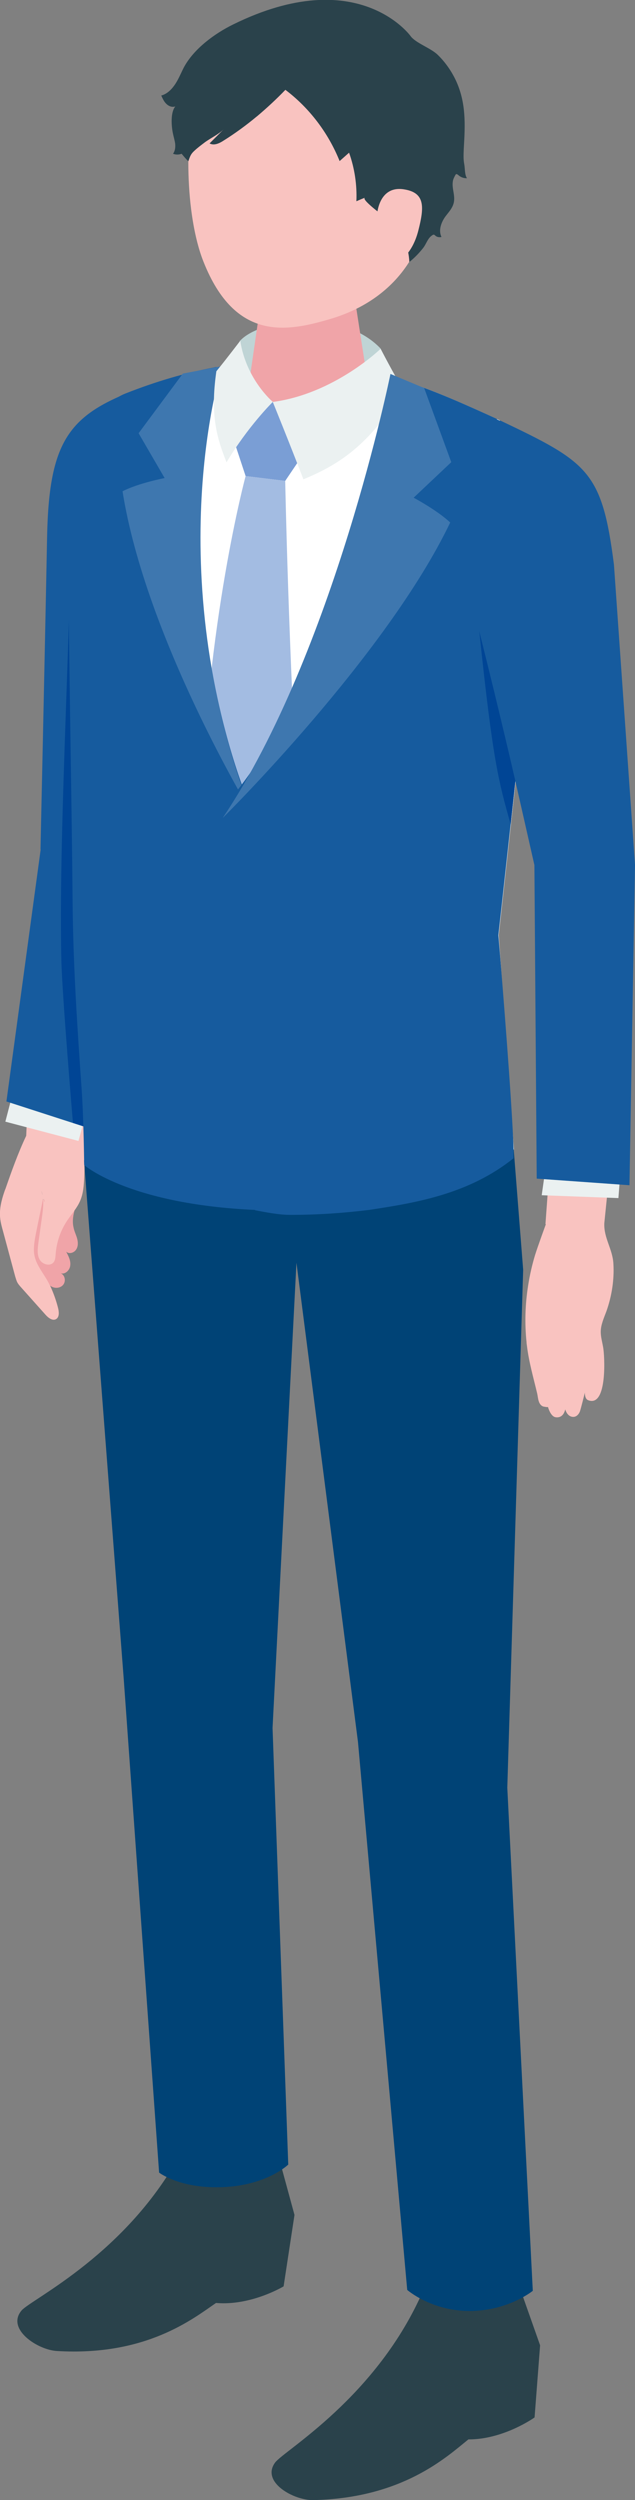
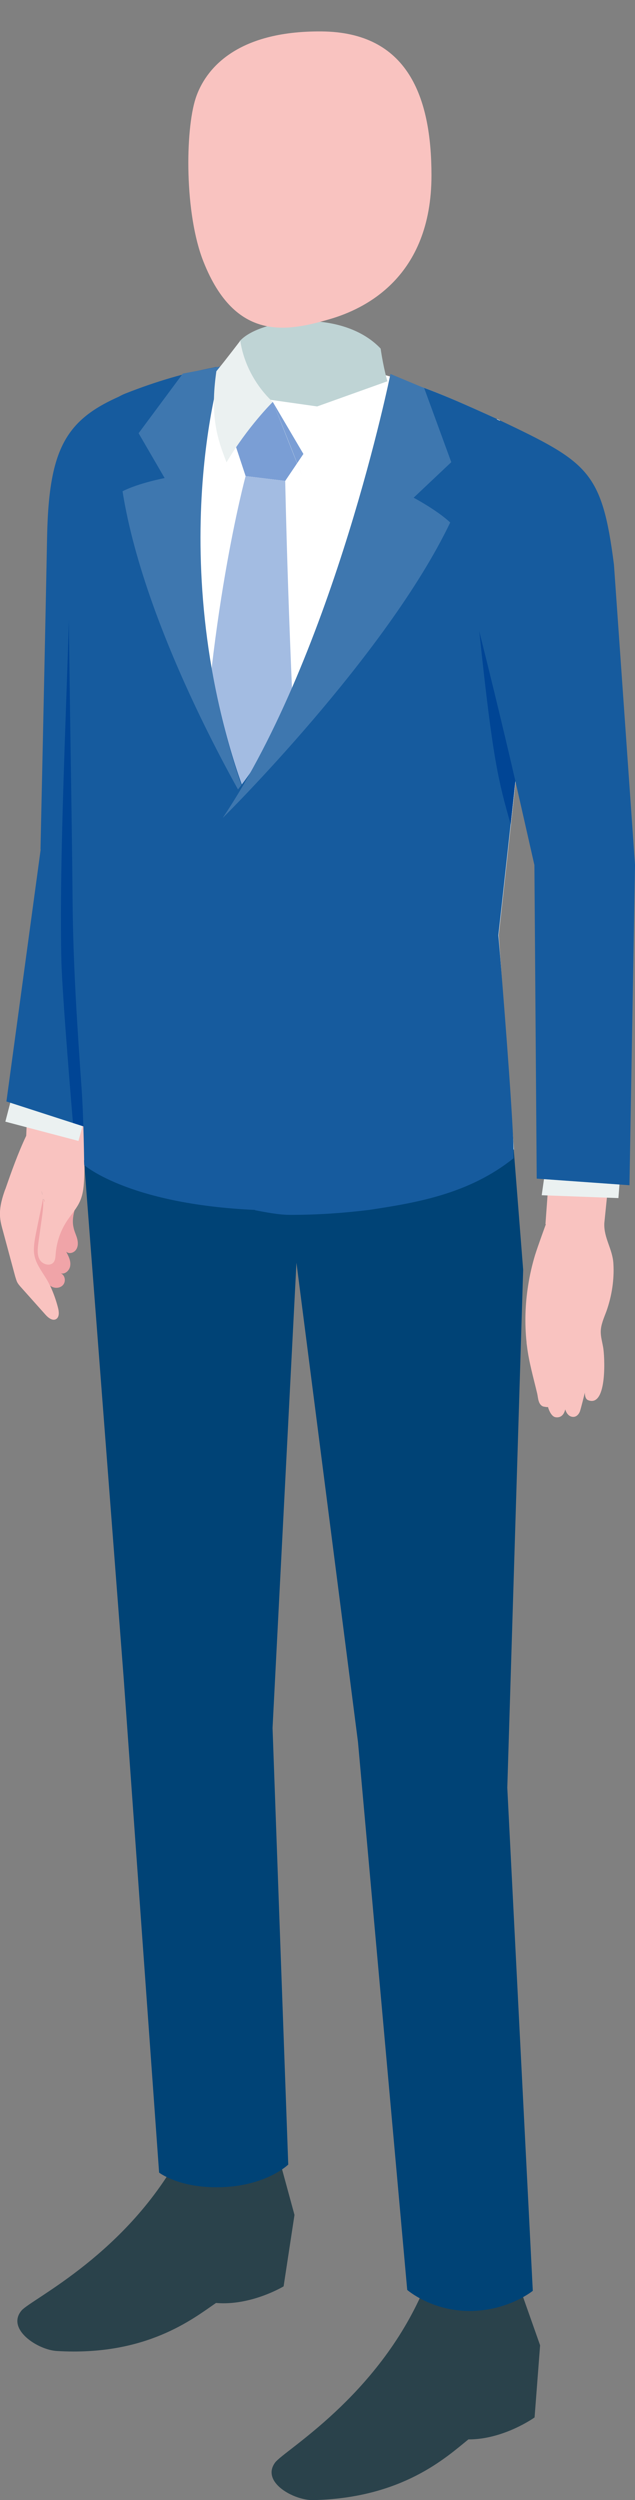
<svg xmlns="http://www.w3.org/2000/svg" id="_レイヤー_2" viewBox="0 0 35.6 140">
  <rect x="0" y="0" width="35.6" height="140" fill="#808080" stroke="none" />
  <defs>
    <style>.cls-1{fill:#f9c3c0;}.cls-1,.cls-2,.cls-3,.cls-4,.cls-5,.cls-6,.cls-7,.cls-8,.cls-9,.cls-10,.cls-11,.cls-12{stroke-width:0px;}.cls-2{fill:#7a9ed5;}.cls-3{fill:#2a424b;}.cls-4{fill:#3e77af;}.cls-5{fill:#165b9e;}.cls-6{fill:#a3bce2;}.cls-7{fill:#bfd4d5;}.cls-8{fill:#fff;}.cls-9{fill:#f0a4a8;}.cls-10{fill:#ebf1f1;}.cls-11{fill:#004595;}.cls-12{fill:#004376;}</style>
  </defs>
  <g id="_文字">
    <path class="cls-1" d="m30.6,68.56s-.44,1.2-.6,1.71c-.17.56-.3,1.13-.39,1.71-.17,1.06-.2,2.13-.09,3.18,0,.06.01.13.02.19.11.92.37,1.81.58,2.7.05.23.05.6.33.71.01,0,.28.06.27.02,0,.01.14.53.42.58.23.04.46-.06.55-.44,0,0,.08.34.35.41.27.07.42-.16.47-.29.05-.13.28-1.06.28-1.06,0,0-.02.36.19.43,1.09.41.92-2.55.83-2.99-.05-.28-.13-.56-.13-.84,0-.4.18-.78.32-1.16.3-.85.44-1.75.39-2.64-.04-.84-.55-1.45-.51-2.29l.33-3.24-3.37-.27-.26,3.56Z" />
    <path class="cls-9" d="m.29,66.6c-.16.45-.3.92-.29,1.4,0,.34.1.67.19,1,.22.82.44,1.63.66,2.45.03.1.06.2.1.3.06.13.16.24.26.35.45.5.89,1,1.34,1.5.15.17.39.36.59.25.19-.11.17-.38.12-.59-.11-.44-.26-.86-.45-1.27.2.17.54.17.72-.03s.12-.56-.13-.66c.26.08.52-.18.54-.45.03-.27-.11-.53-.23-.76.16.15.44.07.56-.12.12-.18.11-.42.05-.63-.06-.21-.16-.4-.2-.62-.08-.35-.01-.72.09-1.06l-3.9-1.06Z" />
    <path class="cls-1" d="m2.32,66.68c.17.47.1,1,.03,1.5-.07.48-.13.95-.2,1.43-.04.31-.08.65.07.92.15.27.58.4.78.16.1-.12.11-.3.12-.46.05-.68.28-1.34.66-1.9.24-.36.54-.68.71-1.08.18-.41.21-.86.23-1.3.03-.64.02-1.26.02-1.89,0-.59.18-1.21.26-1.8.2-1.35.31-2.7.5-4.05l-3.8-.12-.23,5.51c-.46.97-.83,2.01-1.18,3.02-.16.45-.3.92-.29,1.4,0,.34.1.67.19,1,.22.82.44,1.63.66,2.45.03.1.06.2.1.3.06.13.16.24.26.35.45.5.89,1,1.34,1.5.15.17.39.36.59.25.19-.11.17-.38.12-.59-.11-.44-.26-.86-.45-1.27-.33-.73-.91-1.22-.91-2.02,0-.35.07-.7.14-1.05.12-.6.25-1.2.37-1.8.07.02.11.11.08.17" />
    <polygon class="cls-10" points="1.04 59.97 .3 62.81 4.4 63.89 5.2 60.95 1.04 59.97" />
    <path class="cls-5" d="m2.27,47.57s.24-10.77.37-17.5c.11-5.63,1.33-6.97,5.6-8.47,3.7,4.42.96,26.58.96,26.58l-3.89,15.1-4.95-1.6,1.92-14.11Z" />
    <path class="cls-11" d="m4.66,47.09l.64,16.18-1.21-.39s-.61-7.19-.65-9.13c-.15-6.76.46-17.04.53-23.77l.69,17.11Z" />
    <path class="cls-8" d="m28.81,64.36l-.85-12,2.62-23.75c.34-2.05-.48-4.13-2.71-5.14-5.13-2.33-11.15-5.21-20.85-1.4-1.33.52-1.83,2.12-2.28,3.47-.55,1.61-.82,3.35-.76,5.07,0,0,.11,2.94.11,2.94.05,5.61.1,11.23.14,16.84.03,3.56.21,7.07.46,10.62.11,1.56.03,3.97.03,3.97,0,0,2.92,2.6,11.57,2.56,9.42-.05,12.52-3.17,12.52-3.17Z" />
    <path class="cls-3" d="m29.22,128.33l1.06,3-.31,4.04s-1.73,1.24-3.71,1.23c-1.23.99-3.69,3.29-8.7,3.4-1.08.02-2.94-1-2.14-2.1.5-.68,5.72-3.66,8.32-9.67,2.81-.28,5.48.11,5.48.11Z" />
    <path class="cls-3" d="m15.67,120.95l.84,3.08-.61,4s-1.82,1.1-3.79.93c-1.3.89-3.92,2.99-8.92,2.69-1.08-.06-2.86-1.23-1.98-2.27.55-.64,5.97-3.19,9.01-8.97,2.82-.05,5.45.54,5.45.54Z" />
    <path class="cls-7" d="m13.46,19.08c1.17-1.26,5.73-1.83,7.88.44.16,1.11.38,1.83.38,1.83l-3.94,1.41-4.23-.6s-.21-2.23-.1-3.09Z" />
-     <path class="cls-9" d="m17.34,15.26c1.7,0,2.6.95,2.6,1.78l.86,5.54c-.08.96-1.71,1.74-3.64,1.74s-3.43-.78-3.36-1.74l.84-5.79c.07-.84,1.01-1.53,2.7-1.53Z" />
    <path class="cls-1" d="m18.03,1.76c4.83.04,6.16,3.66,6.16,8.06,0,5.73-3.77,7.49-5.7,8.05-2.36.69-5.29,1.3-7.08-3.21-1.07-2.68-1.03-7.35-.44-9.16.52-1.58,2.23-3.78,7.06-3.74Z" />
    <polygon class="cls-2" points="13.06 24.51 15.29 22.5 17.01 25.42 15.99 26.93 13.77 26.66 13.06 24.51" />
    <path class="cls-6" d="m13.77,26.66l2.22.27s.18,9.43.77,19.24c.05.9-3.11,3.01-3.11,3.01,0,0-2.42-2.3-2.4-3.18.3-11.15,2.52-19.34,2.52-19.34Z" />
-     <path class="cls-3" d="m14.39,6.53c.57-.48,1.11-.98,1.61-1.5,1.35,1.02,2.41,2.42,3.04,3.99l.53-.47c.31.87.45,1.8.41,2.72.16-.07.32-.14.48-.2-.26.11,1.36,1.26,1.49,1.36.66.56.95,1.39,1,2.24.29-.23.54-.49.77-.78.19-.24.25-.55.52-.72.02-.01.04-.03.07-.03.04,0,.07.03.1.06.09.08.23.1.34.07-.18-.37-.02-.82.23-1.16.15-.2.33-.39.42-.63.18-.46-.09-.89-.01-1.34.02-.12.08-.23.14-.34,0-.01.02-.03.03-.04.04-.03.09.01.13.04.13.12.31.19.49.18-.13-.18-.11-.55-.15-.77-.06-.29-.04-.59-.03-.88.08-1.34.14-2.57-.44-3.82-.25-.53-.59-1.02-1.01-1.43-.39-.39-1.26-.67-1.54-1.07,0,0-2.95-4.08-9.94-.64-1.04.51-2.2,1.36-2.76,2.4-.16.31-.29.64-.48.93-.19.29-.45.56-.79.65.08.17.15.34.29.47.13.13.32.2.5.14-.28.33-.22,1.1-.14,1.49.04.2.1.39.13.59.02.2,0,.41-.12.57.15.06.33.06.48,0,.12.14.24.29.38.42.09-.25.12-.39.33-.58.19-.18.41-.34.62-.5.34-.24.77-.44,1.06-.74-.27.27-.54.54-.82.82.24.14.55,0,.79-.16.64-.4,1.27-.86,1.87-1.36Z" />
-     <path class="cls-1" d="m21.14,12.02s.08-1.63,1.49-1.42c1.2.18,1.17.96.82,2.32-.35,1.36-1.18,2.01-2.02,1.97-.84-.04-.29-2.88-.29-2.88Z" />
    <path class="cls-12" d="m28.44,100.12l.89-29.02-.53-6.74s-3.14,2.86-12.52,3.17c-7.72.26-11.57-2.56-11.57-2.56l2.22,28.95,1.99,27.74s1.11.87,3.41.82c2.6-.06,3.83-1.27,3.83-1.27l-.88-24.45,1.34-26.05,3.45,26.84,2.76,30.68s1.33,1.17,3.48,1.18c2.18,0,3.56-1.13,3.56-1.13l-1.43-28.18Z" />
-     <path class="cls-10" d="m15.29,22.5s.92,2.26,1.72,4.34c2.24-.92,3.76-2.08,5.61-5-.53-.85-1.28-2.31-1.28-2.31,0,0-2.6,2.53-6.06,2.98Z" />
+     <path class="cls-10" d="m15.29,22.5s.92,2.26,1.72,4.34Z" />
    <path class="cls-5" d="m15.11,67.41l-.84-21.68s-5.02-10.59-2.25-24.5c.03-.15.06-.3.1-.46,0-.07.02-.15.02-.22-.05,0-.11.02-.16.03-1.54.29-3.19.76-4.96,1.46-1.33.52-1.99,2.14-2.45,3.49-.55,1.61-.9,3.39-.84,5.1,0,0,.12,2.97.12,2.97.05,5.61.17,11.27.22,16.88.03,3.56.26,7.01.51,10.56.11,1.56.14,4.2.14,4.2,0,0,2.65,2.35,10.35,2.54l.03-.37Z" />
    <path class="cls-4" d="m14.07,45.47s-5.9-9.75-7.2-17.96c.9-.46,2.36-.74,2.36-.74l-1.46-2.51,2.48-3.34,2.2-.42s-3.6,11.24,1.62,24.97Z" />
    <path class="cls-5" d="m27.86,23.46c-1.7-.77-3.5-1.6-5.5-2.23l-.02-.05-.02.04s-3.28,15.97-9.14,23.19c.1,6.8,1.12,23.36,1.12,23.36.53.1,1.31.26,1.97.26,1.67,0,3.14-.12,4.44-.28,2.64-.4,5.58-.89,8.08-2.89,0-.12,0-.29,0-.49,0,0,0,0,0,0,0,0,0,0,0,0-.06-2.35-.66-9.76-.83-11.78l-.02-.22.19-1.7.91-8.24,1.52-13.81c.34-2.05-.48-4.13-2.71-5.14Z" />
    <path class="cls-4" d="m12.51,45.78s9.14-9.03,12.73-16.52c-.73-.69-2.05-1.39-2.05-1.39l2.11-1.99-1.52-4.15-1.89-.79s-3.15,15.55-9.39,24.84Z" />
    <path class="cls-10" d="m15.29,22.5s-1.49-1.25-1.82-3.42c0,0-.86,1.13-1.34,1.71-.36,2.51.04,3.75.57,5.1,1.19-2,2.59-3.38,2.59-3.38" />
    <polygon class="cls-10" points="30.77 64.1 30.37 66.93 34.67 67.09 34.88 64.38 30.77 64.1" />
    <path class="cls-5" d="m28.03,23.54c4.94,2.35,5.72,2.83,6.39,8.08l1.18,16.81-.31,17.94-5.2-.37-.13-17.56-2.5-11.02c-3.4-10.62.57-13.87.57-13.87Z" />
    <path class="cls-11" d="m28.9,43.77s-.77-3.39-2.03-8.42c.76,7.23,1.07,8.38,1.76,10.81l.26-2.4Z" />
  </g>
</svg>